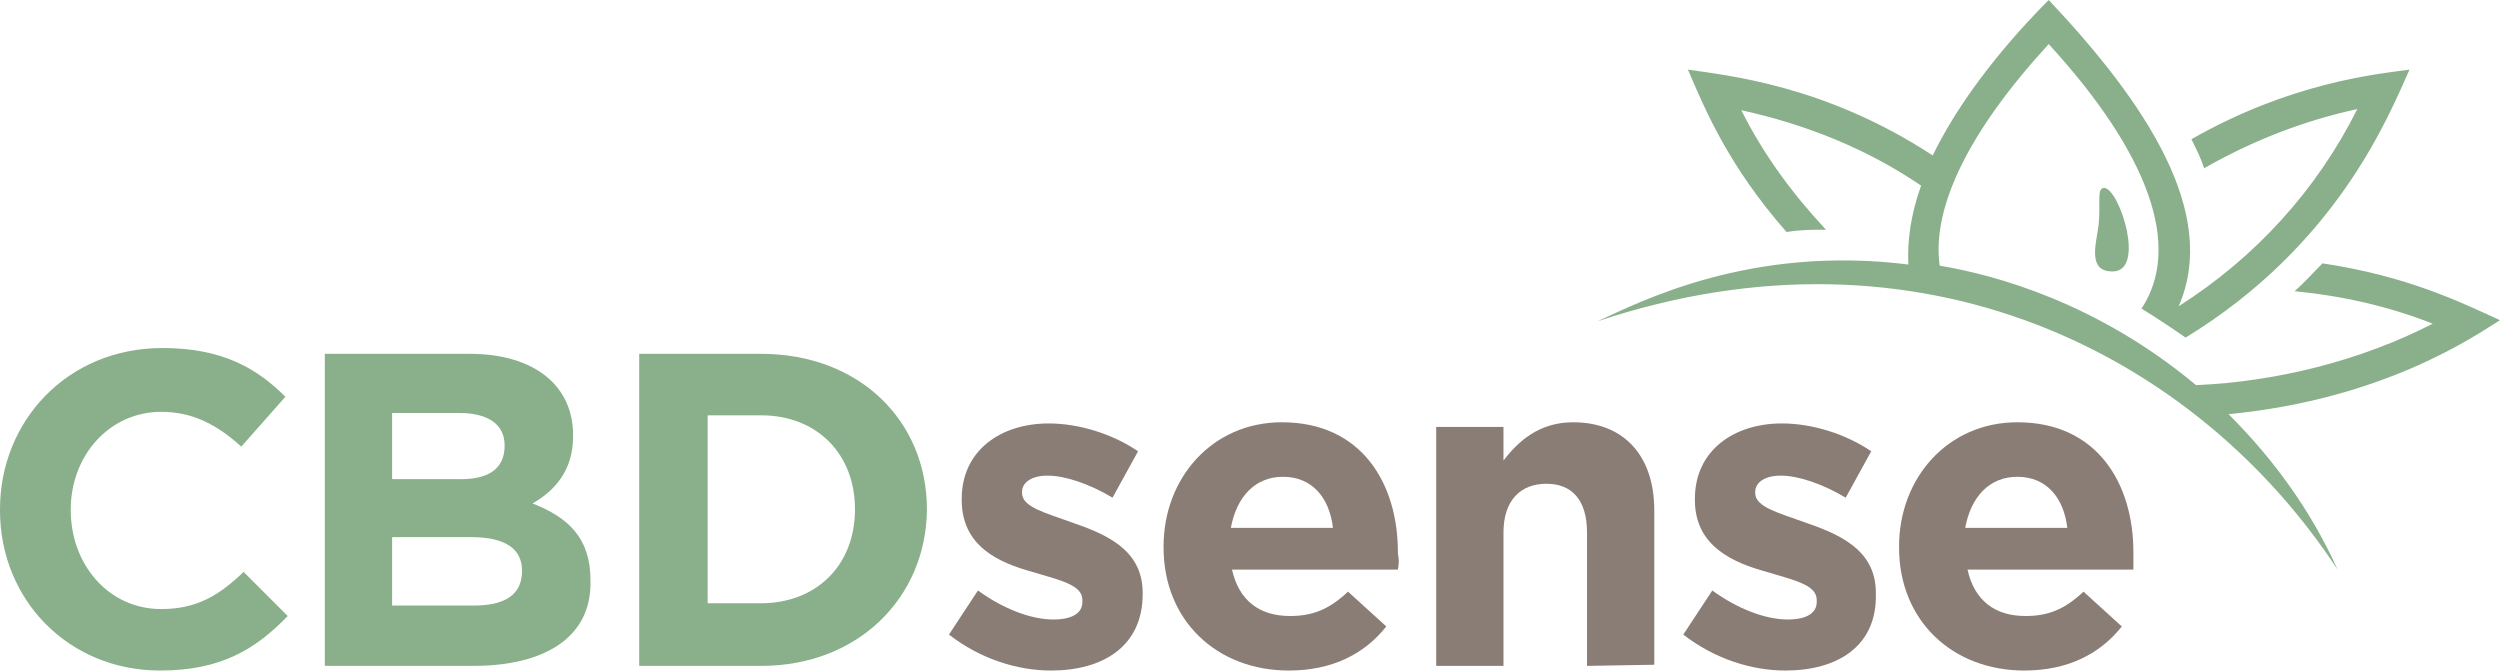
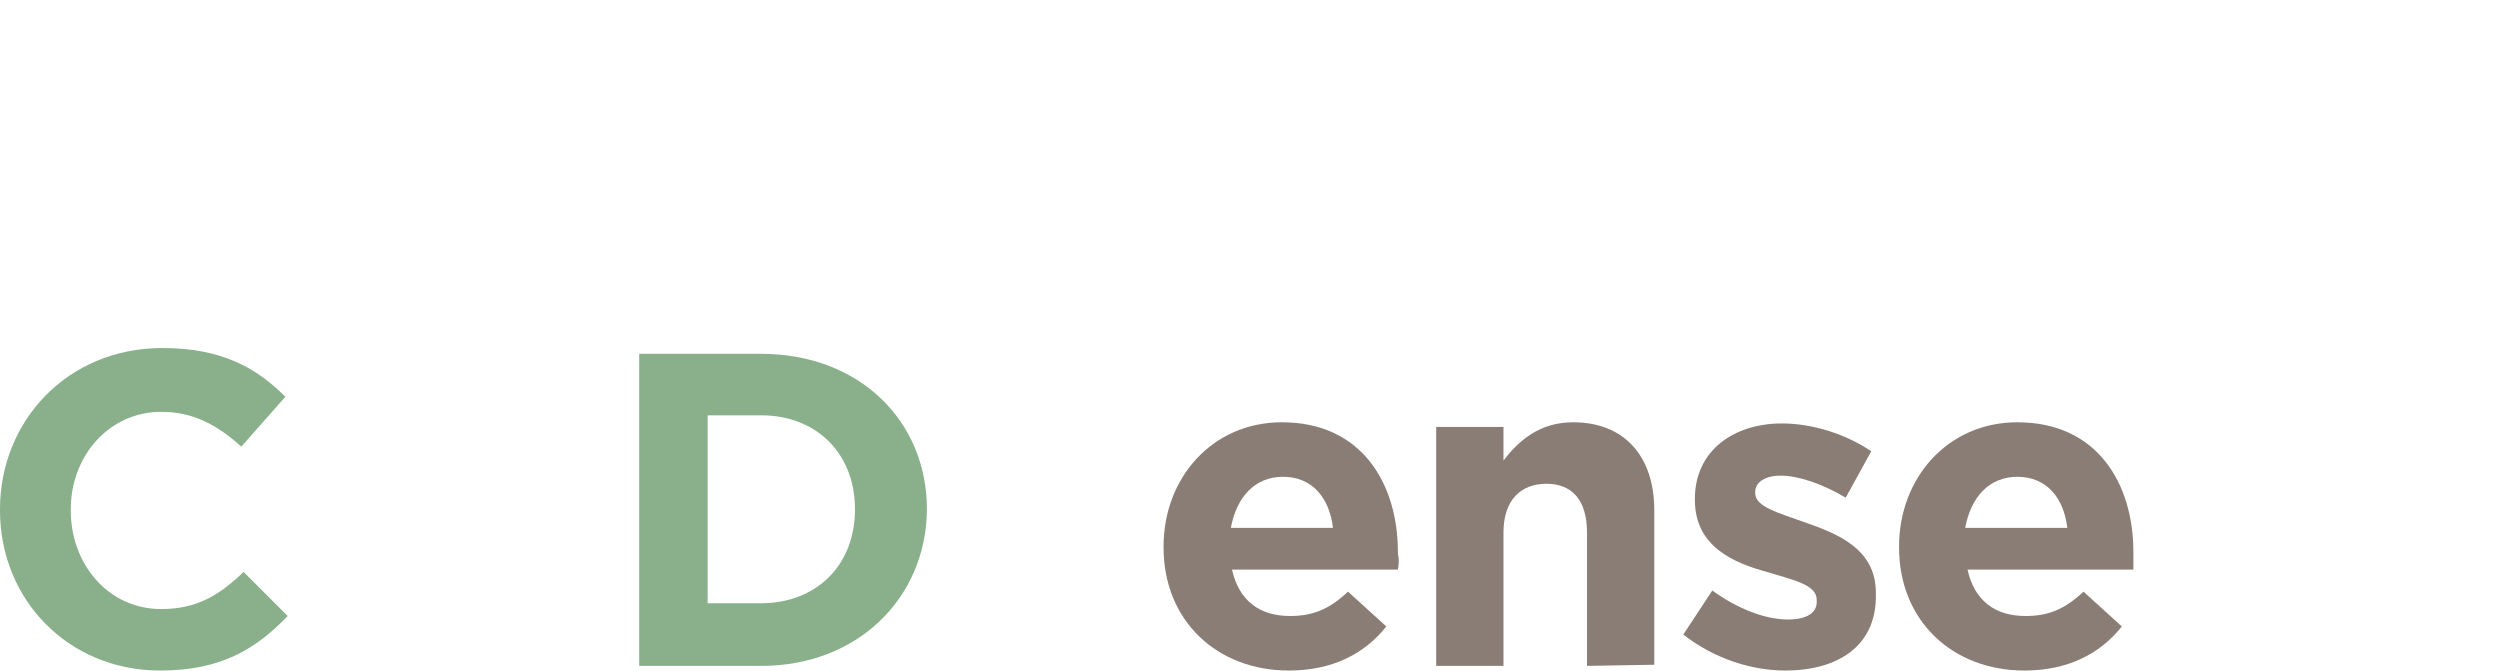
<svg xmlns="http://www.w3.org/2000/svg" id="Layer_1" x="0px" y="0px" viewBox="0 0 215.5 57.8" style="enable-background:new 0 0 215.5 57.8;" xml:space="preserve">
  <style type="text/css">	.st0{fill:#89AF8B;}	.st1{fill:#8A7D75;}</style>
  <g id="XMLID_33_">
    <path id="XMLID_53_" class="st0" d="M13.8,57.8C5.9,57.8,0,51.7,0,44v-0.1C0,36.3,5.8,30,14,30c5.1,0,8.1,1.7,10.6,4.2l-3.8,4.3  c-2.1-1.9-4.2-3-6.9-3c-4.5,0-7.8,3.8-7.8,8.4V44c0,4.6,3.2,8.5,7.8,8.5c3.1,0,5-1.2,7.1-3.2l3.8,3.8C22,56,19,57.8,13.8,57.8z" />
-     <path id="XMLID_49_" class="st0" d="M40.8,57.4H28V30.5h12.5c5.5,0,8.9,2.7,8.9,7v0.1c0,3-1.6,4.7-3.5,5.8c3.1,1.2,5,3,5,6.6v0.1  C51,54.9,47,57.4,40.8,57.4z M43.5,38.4c0-1.8-1.4-2.8-3.9-2.8h-5.8v5.7h5.5C42,41.4,43.5,40.5,43.5,38.4L43.5,38.4z M45,49.2  c0-1.8-1.3-2.9-4.4-2.9h-6.8v5.9h7C43.5,52.2,45,51.3,45,49.2L45,49.2z" />
    <path id="XMLID_46_" class="st0" d="M65.6,57.4H55.1V30.5h10.5c8.5,0,14.3,5.8,14.3,13.4V44C79.8,51.5,74,57.4,65.6,57.4z   M73.7,43.9c0-4.8-3.3-8.1-8.1-8.1H61V52h4.6C70.3,52,73.7,48.8,73.7,43.9L73.7,43.9z" />
-     <path id="XMLID_44_" class="st1" d="M90.6,57.8c-2.9,0-6.1-1-8.8-3.1l2.5-3.8c2.2,1.6,4.6,2.5,6.5,2.5c1.7,0,2.5-0.6,2.5-1.5v-0.2  c0-1.3-2-1.7-4.3-2.4c-2.9-0.8-6.1-2.2-6.1-6.2V43c0-4.2,3.4-6.5,7.5-6.5c2.6,0,5.5,0.9,7.7,2.4l-2.2,4c-2-1.2-4.1-1.9-5.6-1.9  c-1.4,0-2.2,0.6-2.2,1.4v0.1c0,1.2,2,1.7,4.2,2.5c2.9,1,6.2,2.3,6.2,6.1v0.1C98.5,55.7,95.1,57.8,90.6,57.8z" />
    <path id="XMLID_41_" class="st1" d="M120.5,49.1h-14.3c0.6,2.7,2.4,4,5,4c2,0,3.4-0.6,5-2.1l3.3,3c-1.9,2.4-4.7,3.8-8.4,3.8  c-6.2,0-10.8-4.3-10.8-10.6v-0.1c0-5.9,4.2-10.7,10.2-10.7c6.9,0,10,5.3,10,11.2v0.1C120.6,48.2,120.6,48.6,120.5,49.1z   M110.6,41.1c-2.4,0-4,1.7-4.5,4.4h8.8C114.6,42.9,113.1,41.1,110.6,41.1z" />
    <path id="XMLID_39_" class="st1" d="M136.8,57.4V45.9c0-2.8-1.3-4.2-3.5-4.2s-3.7,1.4-3.7,4.2v11.5h-5.8V36.8h5.8v2.9  c1.3-1.7,3.1-3.3,6-3.3c4.4,0,7,2.9,7,7.6v13.3L136.8,57.4L136.8,57.4z" />
    <path id="XMLID_37_" class="st1" d="M153.9,57.8c-2.9,0-6.1-1-8.8-3.1l2.5-3.8c2.2,1.6,4.6,2.5,6.5,2.5c1.7,0,2.5-0.6,2.5-1.5v-0.2  c0-1.3-2-1.7-4.3-2.4c-2.9-0.8-6.2-2.2-6.2-6.2V43c0-4.2,3.4-6.5,7.5-6.5c2.6,0,5.5,0.9,7.7,2.4l-2.2,4c-2-1.2-4.1-1.9-5.6-1.9  c-1.4,0-2.2,0.6-2.2,1.4v0.1c0,1.2,2,1.7,4.2,2.5c2.9,1,6.2,2.3,6.2,6.1v0.1C161.8,55.7,158.4,57.8,153.9,57.8z" />
    <path id="XMLID_34_" class="st1" d="M183.9,49.1h-14.3c0.6,2.7,2.4,4,5,4c2,0,3.4-0.6,5-2.1l3.3,3c-1.9,2.4-4.7,3.8-8.4,3.8  c-6.2,0-10.8-4.3-10.8-10.6v-0.1c0-5.9,4.2-10.7,10.2-10.7c6.9,0,10,5.3,10,11.2v0.1C183.9,48.2,183.9,48.6,183.9,49.1z   M173.9,41.1c-2.4,0-4,1.7-4.5,4.4h8.8C177.9,42.9,176.4,41.1,173.9,41.1z" />
  </g>
-   <path id="XMLID_3_" class="st0" d="M182.1,23.4c-2.2,0-1.4-2.4-1.2-4c0.2-2-0.2-3.2,0.5-3.2C182.7,16.3,185,23.4,182.1,23.4z  M137.7,27.7c27.8-9.3,51.6,2.8,63.8,21.4l0,0c-2.3-5.1-5.5-9.5-9.4-13.4c13.5-1.3,21.3-6.8,23.4-8.1c-3.5-1.6-8-3.8-15.3-4.9 c-0.8,0.8-1.5,1.6-2.4,2.4l0,0c4.1,0.4,8.1,1.3,11.9,2.8c-6.2,3.2-13.5,5-20.4,5.3c-8.5-7.1-17.3-9.5-22.1-10.3 c-0.7-5,2.5-11.6,9.4-19.1c8.7,9.5,11.5,17.5,8,22.8c1.3,0.8,2.5,1.6,3.8,2.5c13.1-8,17.5-19.1,19.3-23.1c-2.9,0.4-10.2,1.1-18.8,6 c0.4,0.8,0.8,1.6,1.1,2.5c4.2-2.4,8.6-4.1,13.2-5.1c-3.5,7-8.8,12.8-15.4,17c3.5-8-2.8-17.5-11.2-26.4c-1.8,1.8-7,7.2-10,13.4 c-9.3-6.1-17.8-6.9-21.1-7.4c1.5,3.5,3.5,8.3,8.5,14c1.2-0.2,2.2-0.2,3.4-0.2c-2.9-3.1-5.4-6.5-7.3-10.3c5.5,1.2,10.8,3.3,15.5,6.5 c-0.9,2.5-1.2,4.8-1.1,6.8C150.9,21.1,141.4,26,137.7,27.7" />
</svg>